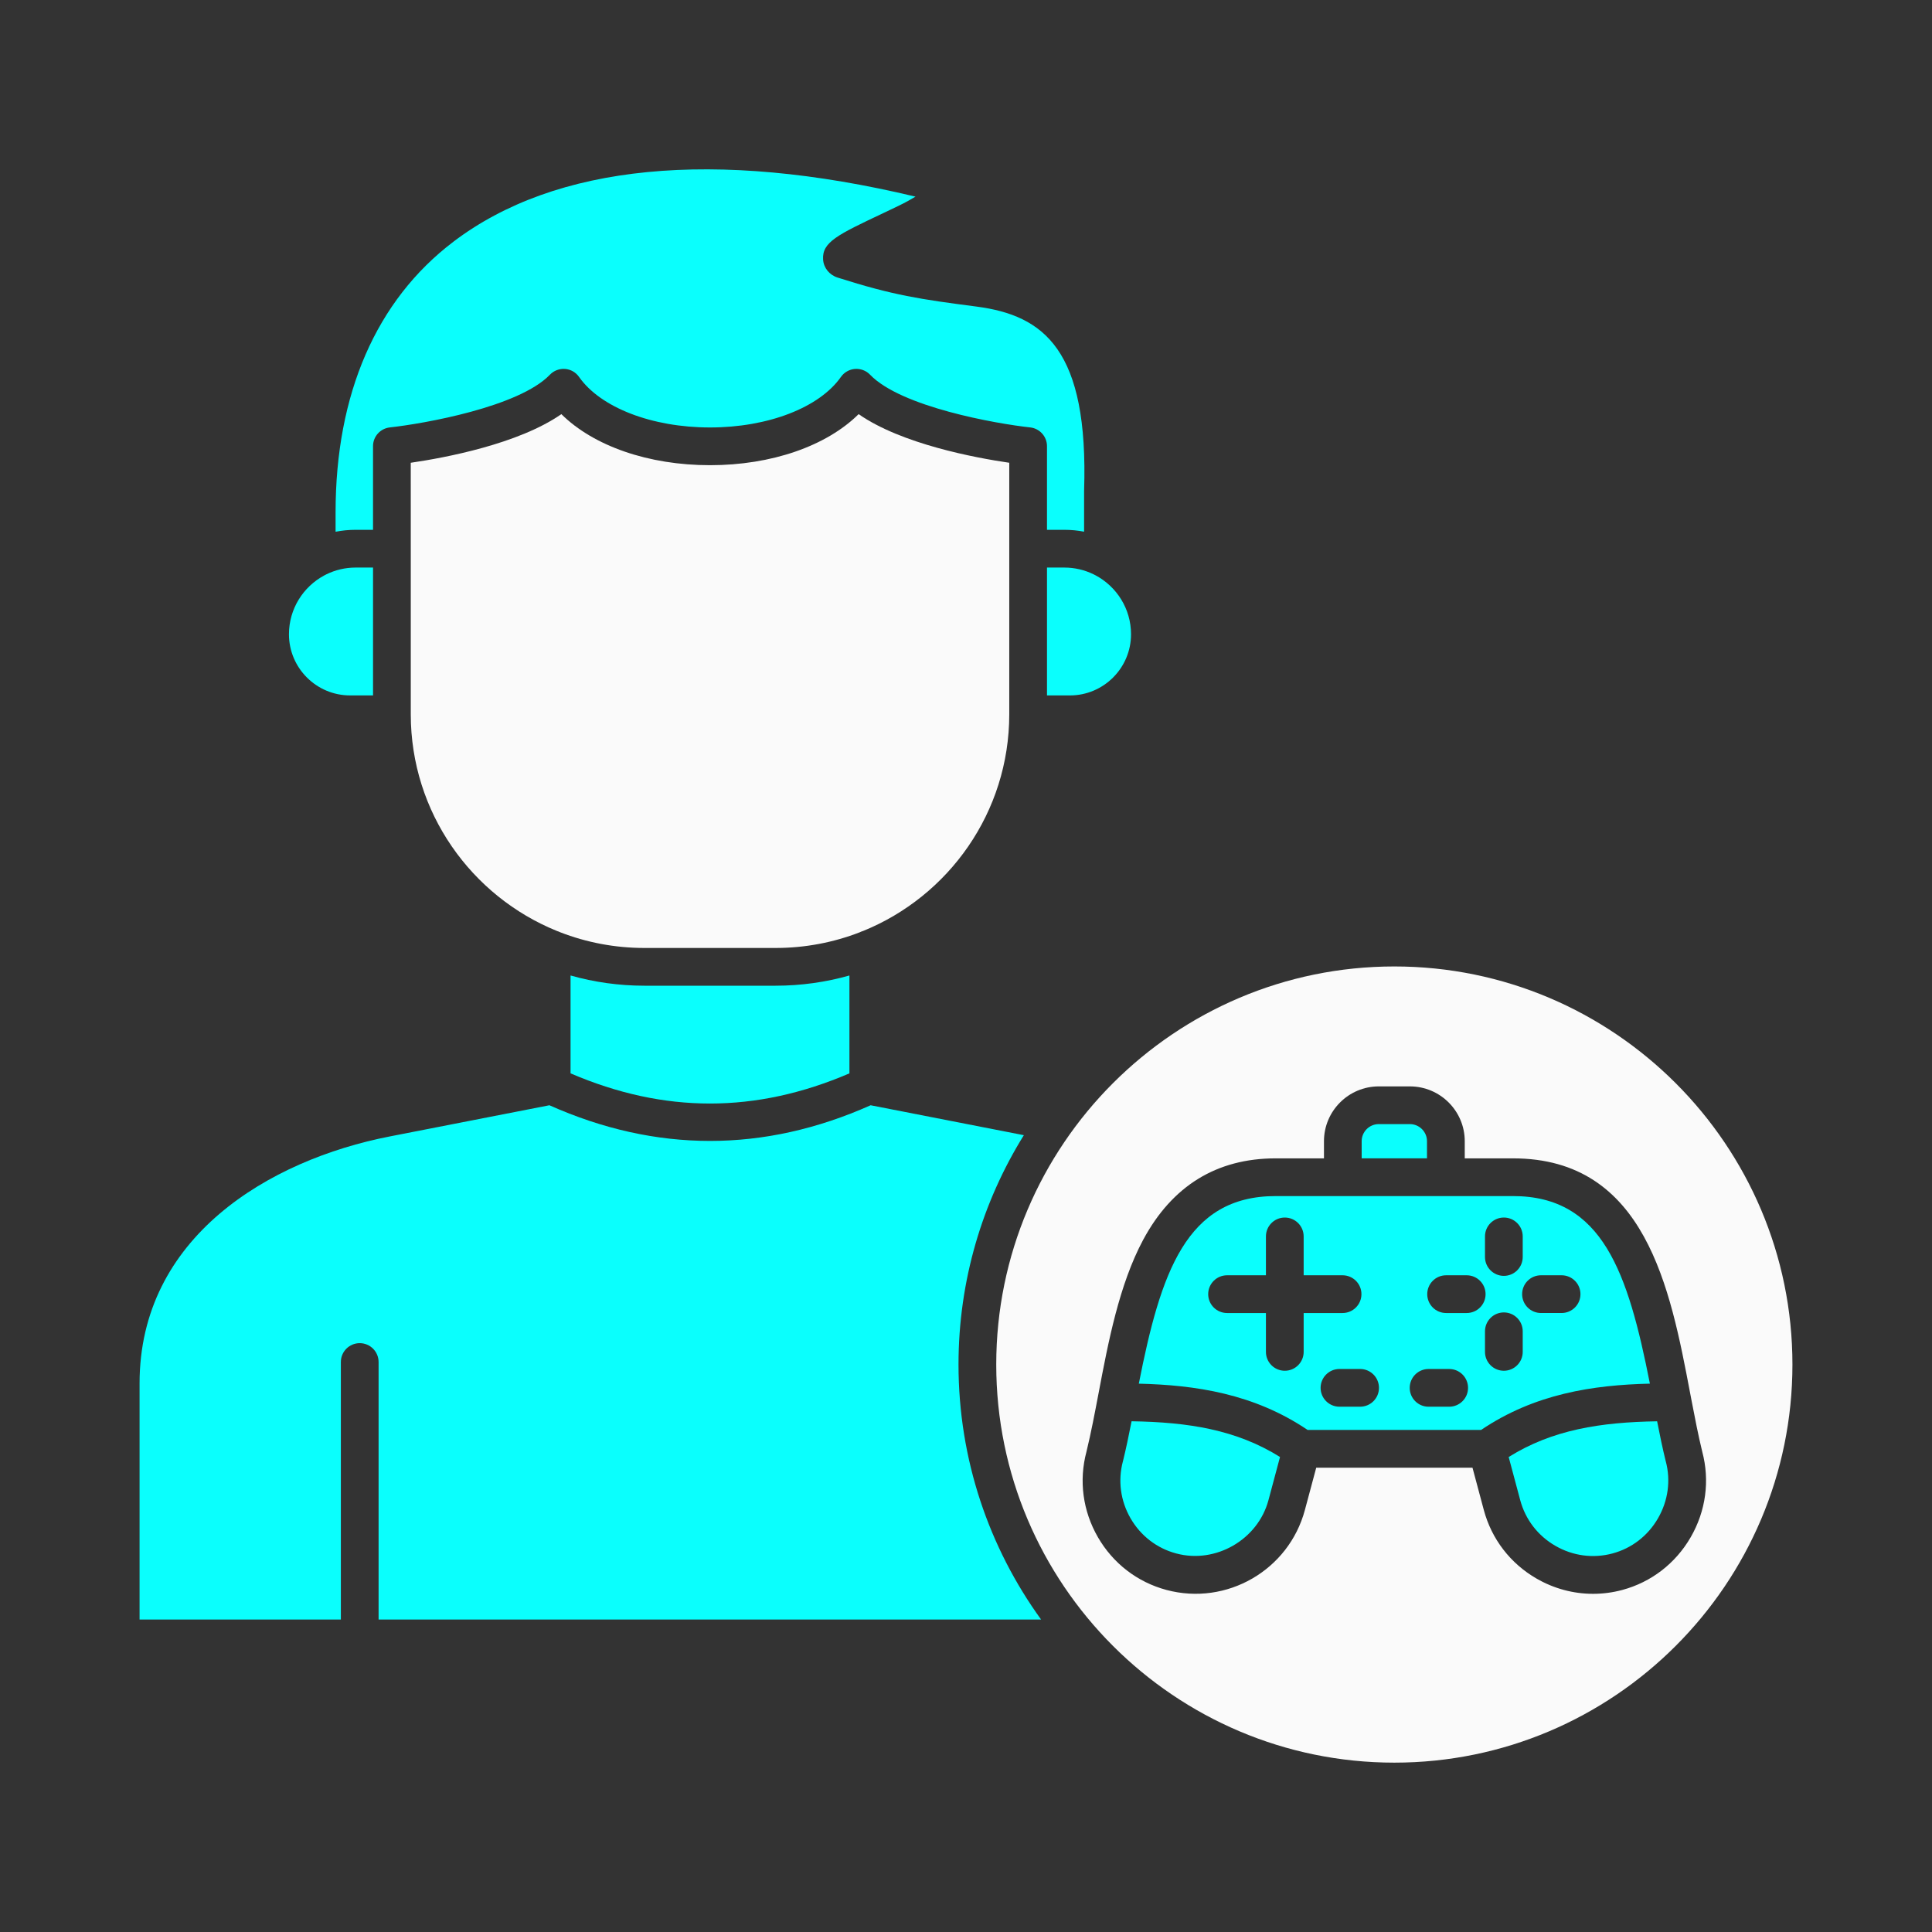
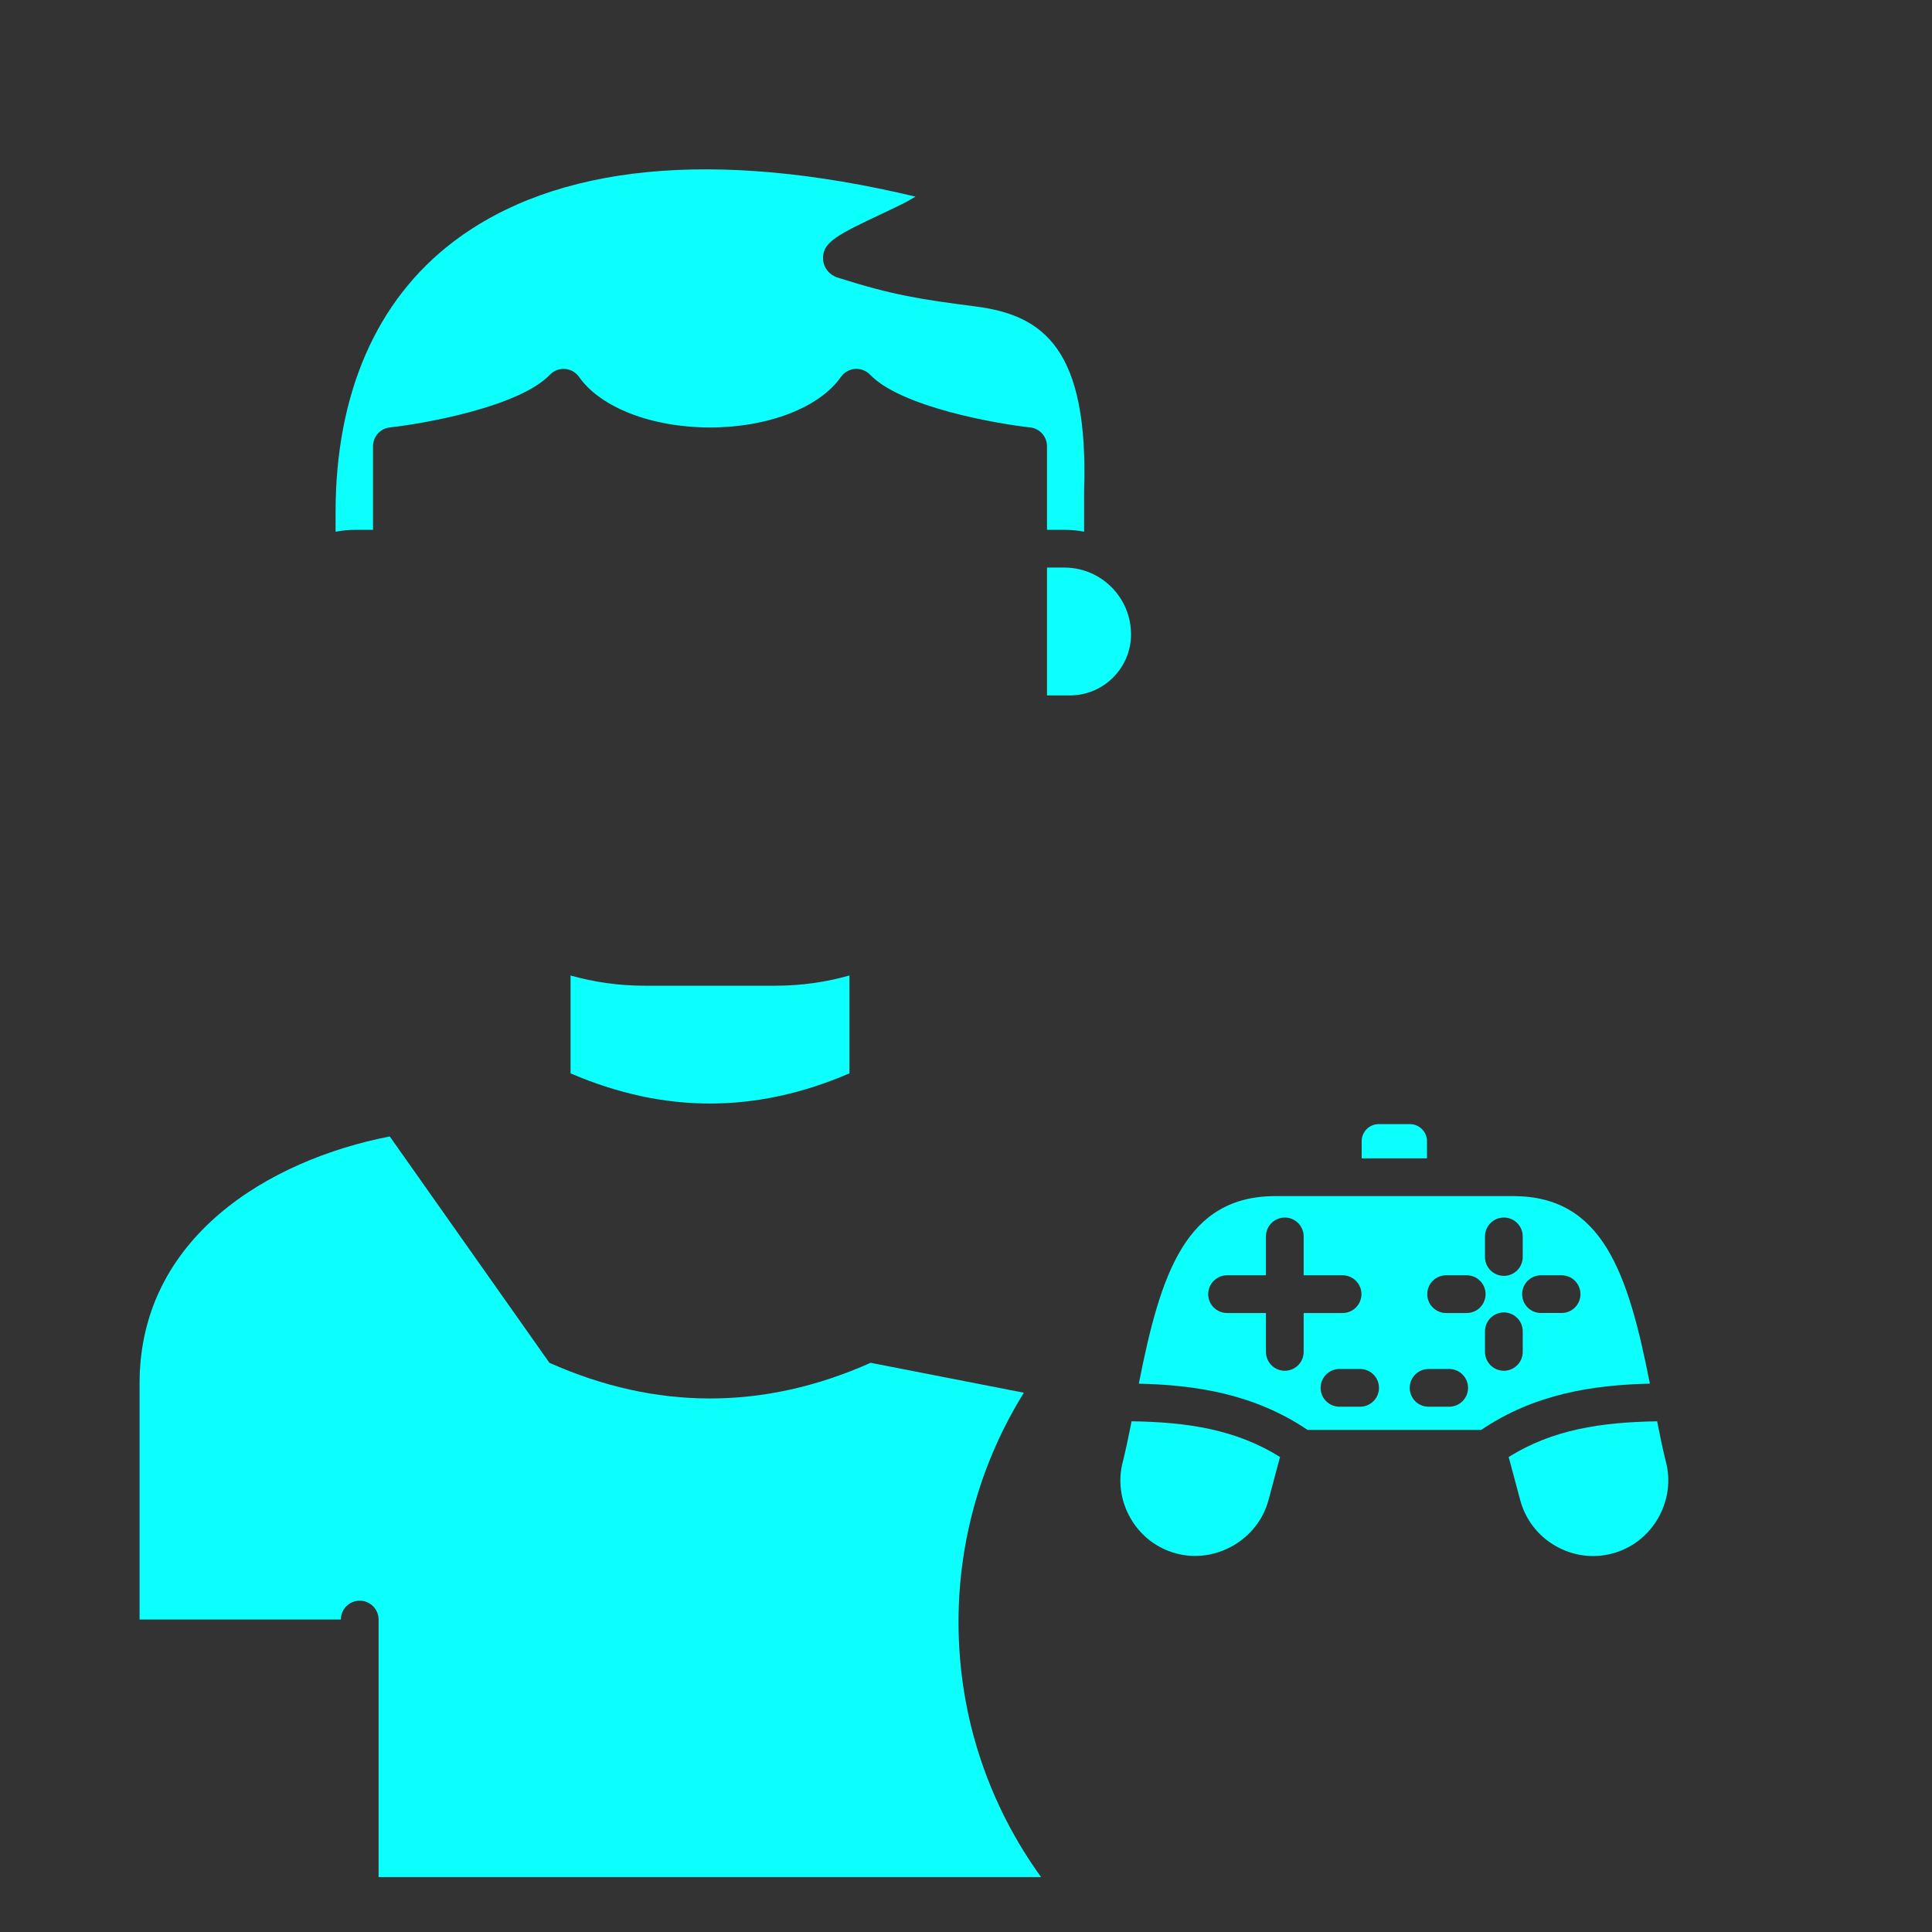
<svg xmlns="http://www.w3.org/2000/svg" clip-rule="evenodd" fill-rule="evenodd" height="300" image-rendering="optimizeQuality" shape-rendering="geometricPrecision" text-rendering="geometricPrecision" viewBox="0 0 173.397 173.397" width="300" version="1.1">
  <rect x="0" y="0" width="173.397" height="173.397" fill="#333333" stroke="none" />
  <g transform="matrix(1,0,0,1,0,0)">
    <g id="Layer_x0020_1">
      <g id="_327131696">
        <path id="_327132680" d="m40.677 21.707c-6.907 5.249-10.559 13.645-10.559 24.278l0 1.74c.584-.114 1.186-.174 1.802-.174h1.559v-7.507c0-.864.649-1.587 1.51-1.683 3.055-.335 11.592-1.838 14.369-4.734.353-.367.847-.55 1.355-.515.505.039.967.3 1.256.716 1.93 2.755 6.544 4.537 11.755 4.537 5.208 0 9.821-1.782 11.751-4.537.293-.416.755-.677 1.26-.716.504-.035 1.002.148 1.351.515 2.784 2.9 11.317 4.403 14.372 4.734.858.095 1.51.819 1.51 1.683l0 7.507h1.556c.606 0 1.199.058 1.774.168l0-3.597-0-.057c.413-12.64-3.57-15.759-9.673-16.552-5.016-.653-7.444-1.005-12.446-2.6-.744-.236-1.256-.872-1.305-1.619-.102-1.566 1.295-2.226 5.447-4.188.903-.427 1.757-.833 2.145-1.055l.702-.402c-18.02-4.307-32.307-2.925-41.49 4.057z" fill="#0afffdff" data-original-color="#03a9deff" stroke="none" />
-         <path id="_327132584" d="m36.867 49.245 0 14.863c0 8.792 5.438 16.337 13.127 19.45.099.029.195.067.286.113 2.346.91 4.896 1.409 7.56 1.409h11.769c2.661 0 5.207-.498 7.551-1.406.095-.049.196-.089.301-.119 7.686-3.114 13.12-10.658 13.12-19.448l0-22.574c-3.048-.445-9.659-1.676-13.519-4.364-2.892 2.861-7.814 4.582-13.339 4.582-5.528 0-10.446-1.722-13.342-4.582-3.859 2.688-10.47 3.919-13.515 4.364z" fill="#fafafaff" data-original-color="#4e82c3ff" stroke="none" />
        <g fill="#03a9de">
-           <path id="_327132344" d="m25.934 56.925c.001 3.027 2.462 5.489 5.489 5.489l2.057-0v-11.476h-1.559c-.938 0-1.826.217-2.618.603-.067.041-.138.077-.21.108-1.878 1.011-3.159 2.996-3.159 5.275z" fill="#0afffdff" data-original-color="#03a9deff" stroke="none" />
          <path id="_327132512" d="m51.207 87.55 0 8.784c8.409 3.611 16.617 3.611 25.029.001l0-8.785c-2.108.597-4.332.917-6.628.917h-11.769c-2.298 0-4.523-.32-6.632-.917z" fill="#0afffdff" data-original-color="#03a9deff" stroke="none" />
-           <path id="_327132488" d="m34.98 101.996c-10.854 2.117-22.454 9.052-22.454 22.161v21.198h18.066v-23.114c0-.935.758-1.693 1.693-1.693.935 0 1.693.759 1.693 1.693l0 23.114h59.461c-4.662-6.439-7.413-14.349-7.413-22.888 0-7.547 2.148-14.601 5.865-20.584l-13.752-2.686c-9.568 4.269-19.262 4.269-28.83 0z" fill="#0afffdff" data-original-color="#03a9deff" stroke="none" />
+           <path id="_327132488" d="m34.98 101.996c-10.854 2.117-22.454 9.052-22.454 22.161v21.198h18.066c0-.935.758-1.693 1.693-1.693.935 0 1.693.759 1.693 1.693l0 23.114h59.461c-4.662-6.439-7.413-14.349-7.413-22.888 0-7.547 2.148-14.601 5.865-20.584l-13.752-2.686c-9.568 4.269-19.262 4.269-28.83 0z" fill="#0afffdff" data-original-color="#03a9deff" stroke="none" />
          <path id="_327132392" d="m93.968 50.939 0 11.476 2.053-0c3.027 0 5.489-2.462 5.489-5.489 0-2.292-1.293-4.285-3.188-5.292-.066-.028-.13-.061-.191-.097-.789-.383-1.674-.598-2.608-.598z" fill="#0afffdff" data-original-color="#03a9deff" stroke="none" />
        </g>
-         <path id="_327132272" d="m117.114 135.521c-1.446 5.405-7.021 8.622-12.425 7.176-2.61-.699-4.794-2.381-6.152-4.734-1.354-2.346-1.722-5.073-1.026-7.676.422-1.736.752-3.498 1.087-5.253.865-4.569 1.849-9.747 4-13.758 2.607-4.854 6.607-7.313 11.896-7.313h4.332v-1.538c0-2.713 2.208-4.921 4.921-4.921h2.791c2.716 0 4.924 2.208 4.924 4.921v1.538h4.332c11.899 0 14.114 11.681 15.896 21.068l.078.409c.017.067.03.135.039.205.315 1.65.621 3.21.97 4.643.692 2.596.325 5.32-1.034 7.673-1.361 2.357-3.545 4.039-6.145 4.738-.867.233-1.746.346-2.624.346-1.757 0-3.5-.462-5.07-1.369-2.352-1.358-4.032-3.545-4.731-6.152l-1.016-3.796h-14.026zm-27.701-13.053c0 19.699 16.027 35.729 35.729 35.729 19.699 0 35.729-16.03 35.729-35.729.001-19.703-16.03-35.729-35.729-35.729-19.703 0-35.729 16.027-35.729 35.729z" fill="#fafafaff" data-original-color="#4e82c3ff" stroke="none" />
        <path id="_327131576" d="m100.794 131.111-.011.035c-.462 1.732-.222 3.553.684 5.122.907 1.57 2.36 2.692 4.096 3.154 3.542.953 7.331-1.238 8.28-4.777l1.038-3.88c-3.929-2.456-8.244-3.127-13.322-3.206-.242 1.234-.488 2.42-.765 3.552z" fill="#0afffdff" data-original-color="#03a9deff" stroke="none" />
        <path id="_327132080" d="m148.727 127.561c-5.076.083-9.393.75-13.323 3.205l1.038 3.88c.466 1.732 1.584 3.189 3.154 4.092 1.57.907 3.39 1.15 5.126.684 1.725-.462 3.179-1.584 4.085-3.157.91-1.577 1.157-3.394.695-5.119-.003-.014-.007-.025-.011-.035-.277-1.131-.523-2.316-.764-3.55z" fill="#0afffdff" data-original-color="#03a9deff" stroke="none" />
        <path id="_327131768" d="m130.064 122.867c.935 0 1.693.758 1.693 1.693.001.935-.758 1.693-1.693 1.693h-1.848c-.939 0-1.694-.758-1.694-1.693 0-.935.755-1.693 1.693-1.693zm-13.06-5.024 0 3.489c0 .935-.759 1.693-1.693 1.693-.935 0-1.694-.758-1.694-1.693v-3.489h-3.488c-.935 0-1.694-.758-1.694-1.693 0-.935.758-1.693 1.693-1.693h3.489v-3.489c0-.935.758-1.693 1.693-1.693.936 0 1.693.758 1.693 1.693l0 3.489h3.493c.935 0 1.693.758 1.693 1.693 0.0.935-.758 1.693-1.693 1.693zm-2.511-10.495c-8.049 0-10.326 6.9-12.284 16.836 5.086.123 10.333.898 15.15 4.154h15.569c4.816-3.256 10.063-4.035 15.15-4.156-1.958-9.934-4.235-16.834-12.284-16.834h-6.025-9.25zm17.145 10.495h-1.849c-.938 0-1.694-.758-1.694-1.693 0-.935.755-1.693 1.693-1.693h1.849c.934 0 1.693.758 1.693 1.693 0.0.935-.758 1.693-1.693 1.693zm3.334 5.182c-.935 0-1.694-.758-1.694-1.693l0-1.849c0-.935.758-1.693 1.693-1.693.935-0 1.693.758 1.693 1.693l0 1.849c0 .935-.759 1.693-1.693 1.693zm0-8.516c-.935 0-1.694-.758-1.694-1.693l0-1.849c0-.935.758-1.693 1.693-1.693.935 0 1.693.758 1.693 1.693l0 1.849c0 .935-.759 1.693-1.693 1.693zm-12.902 8.357c.935 0 1.693.758 1.693 1.693.001.935-.758 1.693-1.693 1.693h-1.852c-.935 0-1.694-.758-1.694-1.693.001-.935.758-1.693 1.693-1.693zm16.235-5.024c-.939 0-1.694-.758-1.694-1.693 0-.935.755-1.693 1.693-1.693h1.849c.935 0 1.693.758 1.693 1.693.001.935-.758 1.693-1.693 1.693z" fill="#0afffdff" data-original-color="#03a9deff" stroke="none" />
        <path id="_327131744" d="m123.745 100.888c-.846 0-1.535.688-1.535 1.535l0 1.538h5.863l0-1.538c0-.847-.692-1.535-1.539-1.535z" fill="#0afffdff" data-original-color="#03a9deff" stroke="none" />
      </g>
    </g>
  </g>
</svg>